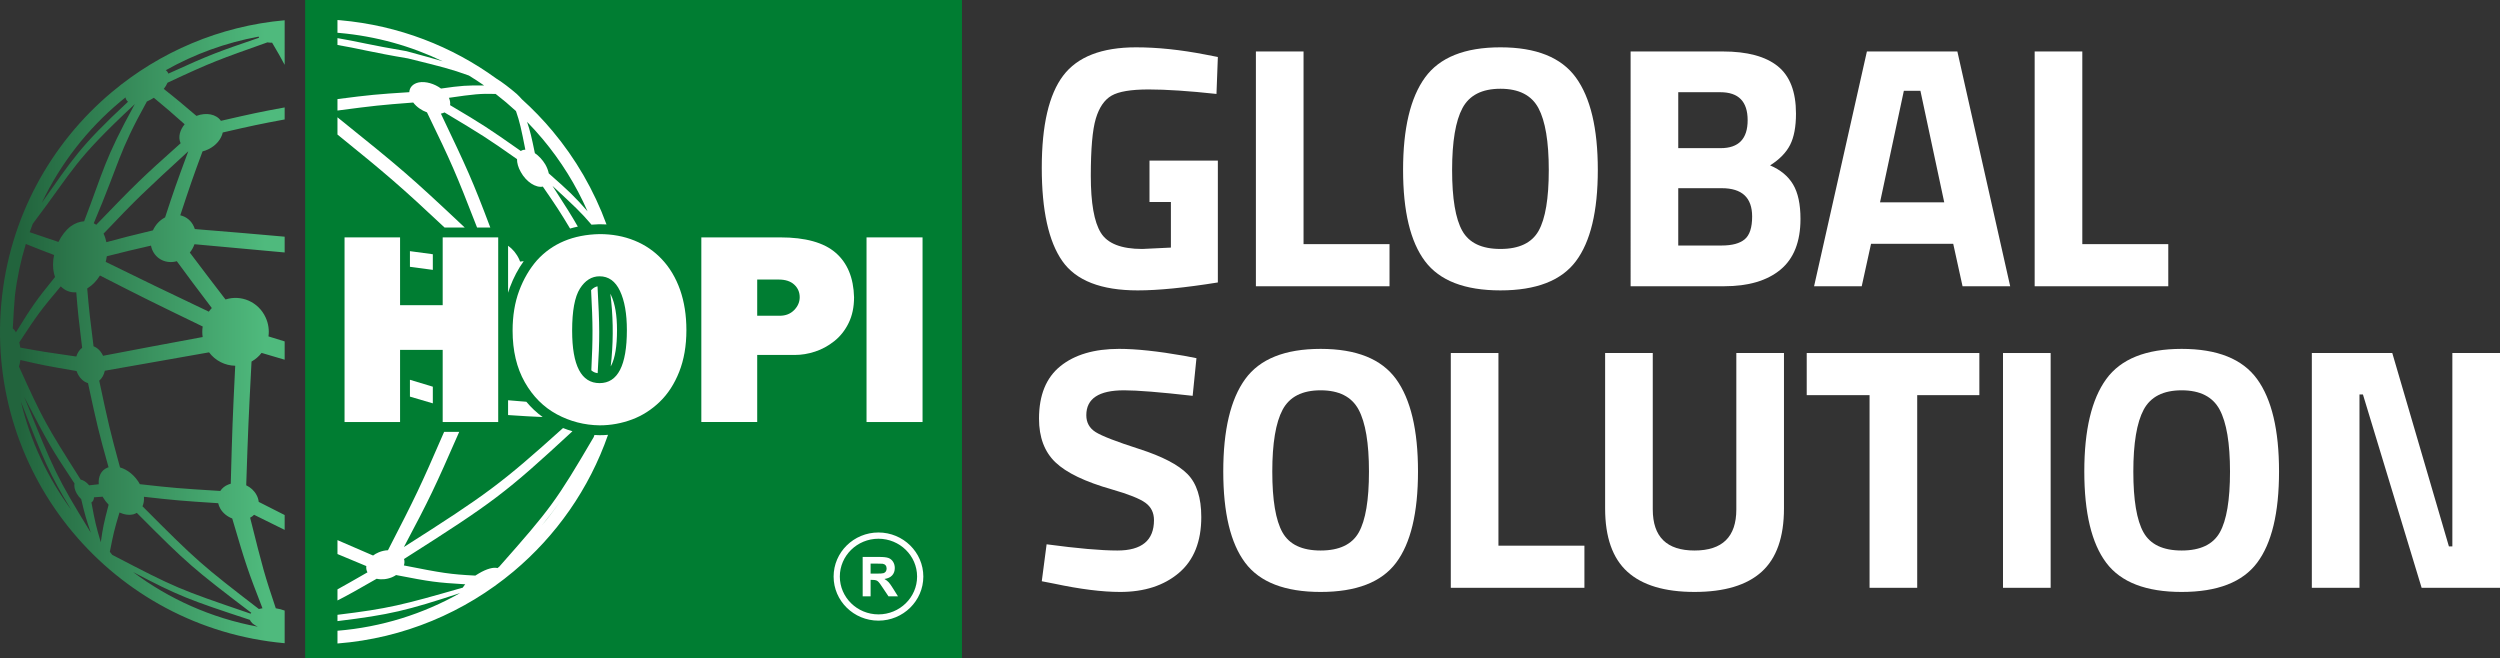
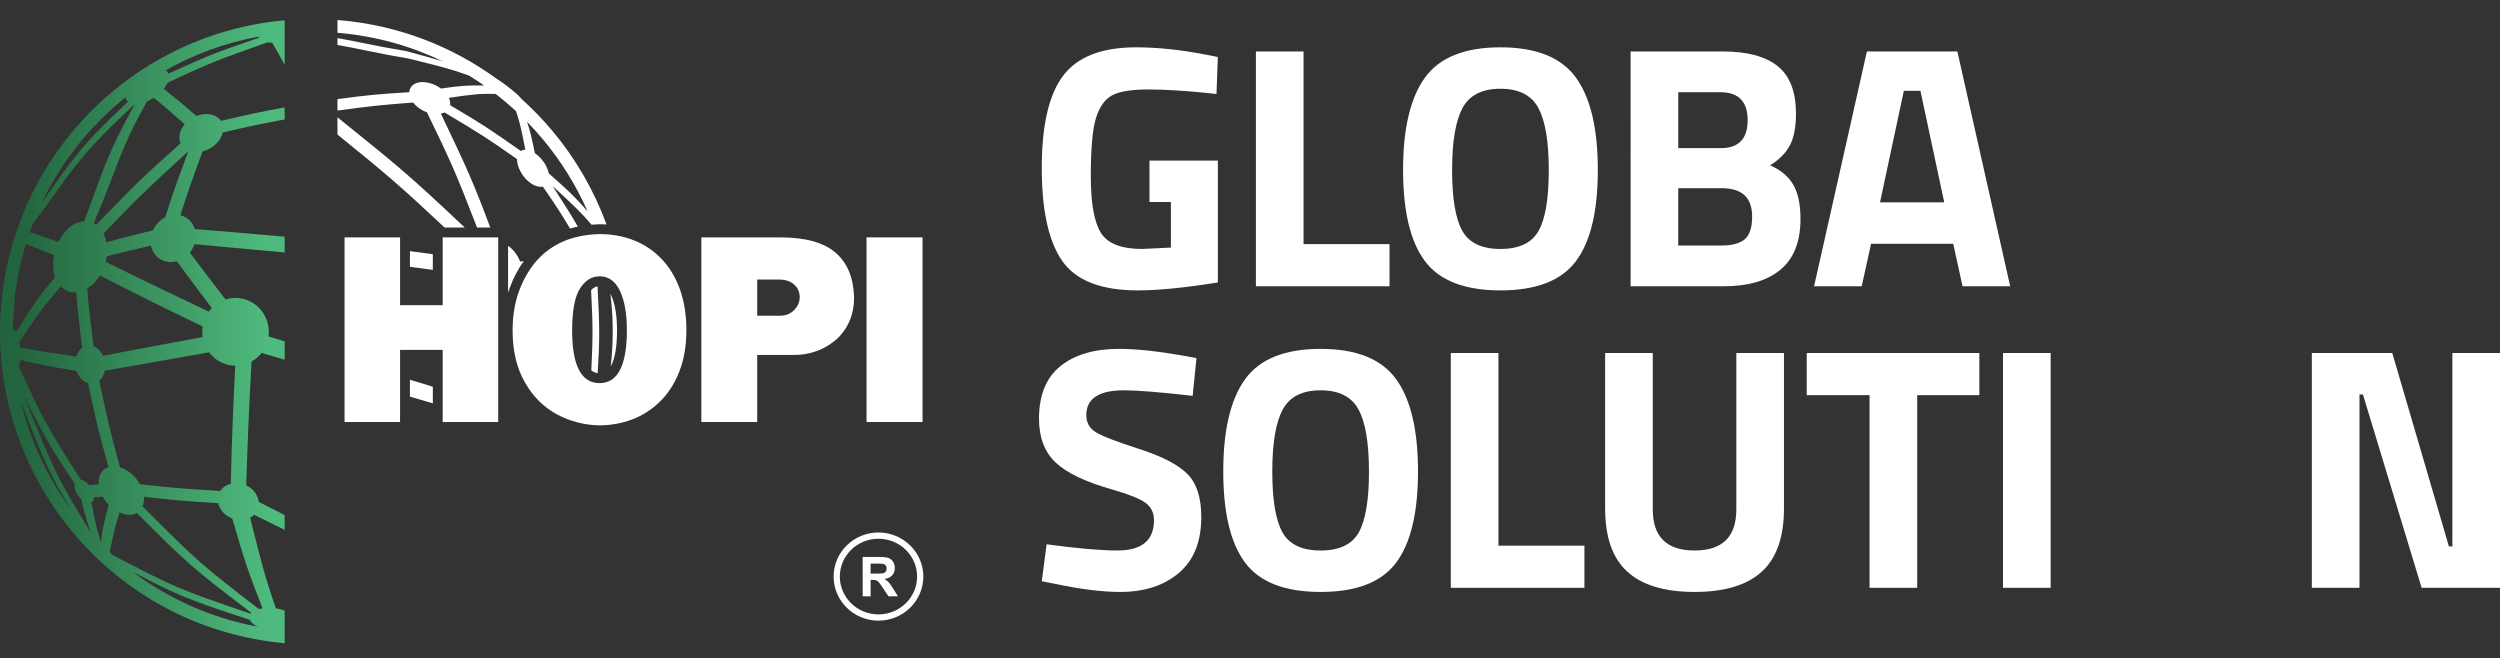
<svg xmlns="http://www.w3.org/2000/svg" id="Layer_2" viewBox="0 0 1519.074 400">
  <rect x="0" y="0" width="1519.074" height="400" fill="#333333" stroke="none" />
  <defs>
    <clipPath id="clippath">
      <rect x="185.415" width="399.106" height="400" style="fill:none;" />
    </clipPath>
    <linearGradient id="Nepojmenovaný_přechod_3" x1="10.371" y1="201.574" x2="161.108" y2="201.574" gradientUnits="userSpaceOnUse">
      <stop offset=".009" stop-color="#22643d" />
      <stop offset="1" stop-color="#4fba7d" />
    </linearGradient>
  </defs>
  <g id="Components">
    <g id="a54b00b0-6cec-4190-8115-4050619182db_7">
      <path d="m698.466,122.743v-25.175h41.539v74.057c-20.003,3.215-36.225,4.825-48.672,4.825-22.238,0-37.52-5.943-45.84-17.832-8.323-11.886-12.483-30.767-12.483-56.644s4.334-44.545,13.007-56.014c8.67-11.466,23.425-17.203,44.266-17.203,13.007,0,27.063,1.469,42.168,4.406l7.553,1.468-.839,22.448c-16.783-1.816-30.525-2.727-41.224-2.727s-18.219,1.259-22.552,3.776c-4.337,2.518-7.52,7.17-9.546,13.951-2.029,6.785-3.042,18.393-3.042,34.825s2.026,27.938,6.084,34.511c4.055,6.575,12.447,9.861,25.175,9.861l17.413-.839v-27.693h-13.007Z" style="fill:#fff;" />
      <path d="m844.312,173.933h-81.189V31.274h28.951v117.064h52.238v25.595Z" style="fill:#fff;" />
      <path d="m957.555,158.723c-8.883,11.821-24.162,17.727-45.84,17.727s-36.959-5.907-45.84-17.727c-8.883-11.817-13.322-30.315-13.322-55.49s4.438-43.88,13.322-56.12c8.88-12.237,24.159-18.357,45.84-18.357s36.956,6.12,45.84,18.357c8.88,12.24,13.322,30.945,13.322,56.12s-4.442,43.673-13.322,55.49Zm-69.022-18.462c4.124,7.343,11.853,11.014,23.182,11.014s19.055-3.671,23.182-11.014c4.124-7.343,6.189-19.648,6.189-36.924s-2.098-29.823-6.293-37.658c-4.196-7.831-11.89-11.749-23.078-11.749s-18.881,3.917-23.077,11.749c-4.196,7.834-6.294,20.386-6.294,37.658s2.062,29.581,6.189,36.924Z" style="fill:#fff;" />
      <path d="m990.805,31.274h56.014c14.823,0,25.942,2.973,33.357,8.916,7.411,5.946,11.119,15.561,11.119,28.846,0,7.973-1.19,14.302-3.567,18.986-2.38,4.687-6.434,8.847-12.168,12.482,6.293,2.658,10.941,6.503,13.951,11.539,3.006,5.035,4.511,12.03,4.511,20.979,0,13.846-4.058,24.126-12.168,30.839-8.113,6.714-19.51,10.07-34.196,10.07h-56.854V31.274Zm54.546,24.756h-25.595v33.986h25.804c10.909,0,16.364-5.664,16.364-16.993s-5.527-16.993-16.573-16.993Zm.839,58.322h-26.434v34.825h26.434c6.293,0,10.941-1.259,13.951-3.776,3.006-2.518,4.511-7.133,4.511-13.846,0-11.466-6.156-17.203-18.462-17.203Z" style="fill:#fff;" />
      <path d="m1102.287,173.933l32.098-142.659h54.966l32.098,142.659h-28.951l-5.665-25.804h-49.931l-5.664,25.804h-28.951Zm54.546-118.742l-14.476,67.763h39.021l-14.475-67.763h-10.07Z" style="fill:#fff;" />
-       <path d="m1317.511,173.933h-81.189V31.274h28.951v117.064h52.238v25.595Z" style="fill:#fff;" />
      <path d="m682.941,237.165c-15.246,0-22.867,5.035-22.867,15.105,0,4.478,1.888,7.903,5.665,10.28,3.776,2.38,12.62,5.805,26.539,10.28,13.915,4.478,23.67,9.546,29.266,15.21,5.593,5.665,8.392,14.371,8.392,26.119,0,14.967-4.547,26.297-13.637,33.986-9.093,7.694-20.979,11.539-35.664,11.539-10.909,0-24.267-1.678-40.07-5.034l-7.553-1.469,2.937-22.448c18.74,2.518,33.075,3.777,43.008,3.777,14.823,0,22.238-6.153,22.238-18.462,0-4.474-1.714-7.972-5.14-10.49-3.429-2.517-10.247-5.245-20.455-8.181-16.226-4.615-27.66-10.103-34.301-16.469-6.644-6.363-9.965-15.21-9.965-26.539,0-14.266,4.334-24.893,13.007-31.889,8.67-6.992,20.559-10.49,35.664-10.49,10.349,0,23.497,1.4,39.441,4.196l7.553,1.468-2.308,22.867c-19.72-2.236-33.639-3.357-41.749-3.357Z" style="fill:#fff;" />
      <path d="m848.297,341.956c-8.883,11.821-24.162,17.727-45.84,17.727s-36.959-5.907-45.84-17.727c-8.883-11.817-13.322-30.315-13.322-55.49s4.438-43.88,13.322-56.12c8.88-12.237,24.159-18.357,45.84-18.357s36.956,6.12,45.84,18.357c8.88,12.24,13.322,30.945,13.322,56.12s-4.442,43.673-13.322,55.49Zm-69.022-18.462c4.124,7.343,11.853,11.014,23.182,11.014s19.055-3.671,23.182-11.014c4.124-7.343,6.189-19.648,6.189-36.924s-2.098-29.823-6.294-37.658c-4.196-7.831-11.889-11.749-23.077-11.749s-18.881,3.917-23.077,11.749c-4.196,7.834-6.294,20.386-6.294,37.658s2.062,29.581,6.189,36.924Z" style="fill:#fff;" />
      <path d="m962.738,357.166h-81.19v-142.659h28.951v117.064h52.239v25.595Z" style="fill:#fff;" />
      <path d="m1004.273,309.543c0,16.646,8.461,24.966,25.385,24.966s25.385-8.319,25.385-24.966v-95.036h28.951v94.406c0,17.485-4.511,30.315-13.531,38.497-9.021,8.182-22.625,12.272-40.805,12.272s-31.784-4.09-40.805-12.272c-9.021-8.182-13.532-21.012-13.532-38.497v-94.406h28.951v95.036Z" style="fill:#fff;" />
      <path d="m1097.818,240.102v-25.595h104.896v25.595h-37.763v117.064h-28.951v-117.064h-38.182Z" style="fill:#fff;" />
      <path d="m1217.081,357.166v-142.659h28.951v142.659h-28.951Z" style="fill:#fff;" />
-       <path d="m1371.487,341.956c-8.883,11.821-24.162,17.727-45.84,17.727s-36.959-5.907-45.84-17.727c-8.883-11.817-13.322-30.315-13.322-55.49s4.439-43.88,13.322-56.12c8.88-12.237,24.159-18.357,45.84-18.357s36.956,6.12,45.84,18.357c8.88,12.24,13.322,30.945,13.322,56.12s-4.442,43.673-13.322,55.49Zm-69.021-18.462c4.124,7.343,11.853,11.014,23.182,11.014s19.055-3.671,23.182-11.014c4.124-7.343,6.189-19.648,6.189-36.924s-2.098-29.823-6.294-37.658c-4.196-7.831-11.889-11.749-23.077-11.749s-18.881,3.917-23.077,11.749c-4.196,7.834-6.294,20.386-6.294,37.658s2.062,29.581,6.189,36.924Z" style="fill:#fff;" />
      <path d="m1404.738,357.166v-142.659h48.881l34.406,117.483h2.098v-117.483h28.951v142.659h-47.623l-35.664-117.483h-2.098v117.483h-28.951Z" style="fill:#fff;" />
      <g style="clip-path:url(#clippath); fill:none;">
-         <polyline points="584.521 0 584.521 400.108 185.415 400.108 185.415 0 584.521 0" style="fill:#007d32; fill-rule:evenodd;" />
-       </g>
+         </g>
      <path d="m529.004,348.537l3.565.014c2.313,0,3.754-.11,4.325-.292.572-.196,1.034-.538,1.352-1.015.323-.48.491-1.081.491-1.807,0-.797-.211-1.451-.636-1.948-.433-.502-1.033-.817-1.822-.941-.383-.05-1.561-.083-3.521-.083h-3.754v6.072h0Zm-4.811,13.826l-.012-23.95h10.153c2.541,0,4.4.212,5.553.643,1.156.428,2.08,1.203,2.775,2.301.687,1.093,1.04,2.361,1.04,3.774,0,1.793-.528,3.283-1.575,4.46-1.05,1.17-2.636,1.906-4.718,2.21,1.034.604,1.909,1.28,2.58,2.008.669.734,1.589,2.025,2.738,3.892l2.914,4.662h-5.761l-3.484-5.2c-1.237-1.87-2.079-3.045-2.542-3.52-.452-.494-.939-.822-1.444-.999-.512-.19-1.321-.279-2.427-.279h-.978v9.997h-4.811Zm-13.888-12.024c0-12.681,10.528-22.987,23.467-22.987,12.954,0,23.481,10.306,23.481,22.987,0,12.662-10.527,22.979-23.481,22.979-12.939,0-23.467-10.317-23.467-22.979h0Zm-3.778,0c0,14.764,12.217,26.78,27.245,26.78,15.037,0,27.269-12.016,27.269-26.78s-12.233-26.785-27.269-26.785c-15.027,0-27.245,12.016-27.245,26.785" style="fill:#fff; fill-rule:evenodd;" />
      <path d="m282.386,138.25c-33.571-31.596-38.508-35.733-77.331-66.977v10.48c29.855,24.154,38.684,31.735,65.075,56.498h12.256Z" style="fill:#fff; fill-rule:evenodd;" />
-       <path d="m262.997,234.965c-5.098-1.539-9.688-2.926-13.912-4.203v10.232c4.895,1.44,9.574,2.816,13.912,4.09v-10.119Z" style="fill:#fff; fill-rule:evenodd;" />
+       <path d="m262.997,234.965c-5.098-1.539-9.688-2.926-13.912-4.203v10.232c4.895,1.44,9.574,2.816,13.912,4.09v-10.119" style="fill:#fff; fill-rule:evenodd;" />
      <path d="m249.085,152.606v9.515c4.352.575,8.967,1.191,13.912,1.855v-9.489c-4.942-.672-9.559-1.296-13.912-1.88Z" style="fill:#fff; fill-rule:evenodd;" />
      <polyline points="209.358 256.438 209.358 144.244 243.092 144.244 243.092 185.442 268.99 185.442 268.99 144.244 302.726 144.244 302.726 256.438 268.99 256.438 268.99 212.597 243.092 212.597 243.092 256.438 209.358 256.438" style="fill:#fff; fill-rule:evenodd;" />
      <path d="m315.518,157.684c-1.59-3.53-3.997-6.383-6.799-8.357v28.541c.347-1.121.719-2.224,1.122-3.304,2.194-5.852,5.004-11.168,8.381-15.871-.712.08-1.44.162-2.204.249-.153-.422-.318-.842-.499-1.258Z" style="fill:#fff; fill-rule:evenodd;" />
-       <path d="m319.82,244.121c-3.231-.255-6.804-.551-11.102-.916v8.996c8.956.607,15.046.963,21.023,1.2-3.652-2.629-6.965-5.728-9.921-9.279Z" style="fill:#fff; fill-rule:evenodd;" />
      <path d="m363.164,226.736c1.316-20.744,1.217-28.503-.089-52.745-1.13.212-2.473.804-3.904,2.318,1.091,21.353,1.129,28.245.14,48.709,1.081.986,2.334,1.538,3.853,1.718Z" style="fill:#fff; fill-rule:evenodd;" />
-       <path d="m364.366,264.439l-.084-.001c-1.033-.014-2.059-.059-3.081-.122-.162.442-.315.887-.48,1.327-22.864,39.001-26.102,43.323-57.38,78.708l-1.059.836c-2.257-.701-6.539.382-11.341,3.253-.741.415-1.455.853-2.142,1.308-15.445-.797-19.958-1.54-43.38-6.17.417-1.315.466-2.657.077-3.921,54.493-34.623,61.573-39.932,102.34-77.62-1.938-.555-3.849-1.206-5.73-1.951-37.382,33.683-46.395,40.326-96.688,72.306,15.669-29.561,18.578-35.614,33.603-69.963h-9.164c-14.73,33.96-17.32,39.273-34.118,71.904-1.854.071-3.804.495-5.699,1.309-1.256.523-2.378,1.173-3.349,1.911-8.995-3.854-15.783-6.774-21.635-9.358v8.456c4.832,2.044,10.44,4.375,17.524,7.311-.165,1.31.051,2.614.696,3.814-7.878,4.523-13.505,7.74-18.22,10.341v6.742c6.353-3.215,12.469-6.672,23.82-13.195,2.76.651,6.082.397,9.278-.899.901-.383,1.741-.837,2.508-1.345,21.35,4.143,24.328,4.536,42.022,5.613-.59.692-1.092,1.376-1.494,2.033-36.854,10.606-45.127,12.729-76.133,16.505v3.827c31.822-3.865,42.163-6.424,74.535-17.049-22.46,12.696-47.779,20.724-74.535,22.906v7.747c40.222-3.143,77.36-18.96,106.977-43.766,25.853-21.654,45.969-50.152,57.417-83.017-1.688.139-3.382.216-5.083.216Zm-34.967,54.634c4.236-5.174,7.729-9.74,11.071-14.524-3.453,5.034-7.15,9.88-11.071,14.524Z" style="fill:#fff; fill-rule:evenodd;" />
      <path d="m371.081,222.64c.119-.206.238-.418.355-.645,2.311-4.49,3.483-11.692,3.483-21.407,0-9.014-1.218-16.161-3.619-21.243-.143-.303-.287-.59-.431-.861,1.614,12.733,1.907,25.83.731,39.137-.148,1.681-.325,3.352-.518,5.018Z" style="fill:#fff; fill-rule:evenodd;" />
      <path d="m259.447,68.269c15.039,31.063,17.204,35.942,30.433,69.981h8.041c-10.919-28.935-14.003-35.572-30.025-69.204.148-.031.293-.065.437-.102.641-.162,1.226-.377,1.751-.636,22.633,13.55,26.117,15.725,44.077,28.381-.053,2.293.692,5.052,2.312,7.869,3.278,5.97,9.156,9.709,13.363,8.828,7.591,10.946,10.952,16.072,16.555,25.487,1.536-.45,3.107-.844,4.716-1.178-3.989-6.998-7.031-11.73-15.39-24.735,13.67,12.668,17.329,16.061,23.69,23.555,1.574-.13,3.168-.229,4.801-.263l.125-.001c1.415,0,2.813.045,4.197.128-7.617-20.814-18.78-40.025-32.842-56.812-5.745-6.859-11.974-13.313-18.636-19.311-.775-.914-1.795-1.978-3.023-3.143-4.062-3.514-9.15-7.401-12.411-9.358-26.913-19.565-59.312-32.312-94.868-35.455-.567-.05-1.131-.083-1.698-.129v7.748c.339.028.678.05,1.017.08,22.505,1.989,43.689,7.989,62.917,17.231-5.497-1.632-12.316-3.493-22.021-6.141-21.288-3.564-30.733-6.076-41.913-7.926v4.155c11.781,1.946,20.923,4.502,42.851,8.178,20.492,5.068,26.324,6.509,37.01,10.396,3.154,1.926,6.243,3.943,9.263,6.049-10.181-.143-14.182.112-26.201,1.863-3.983-2.934-9.278-4.519-13.474-3.739-3.596.748-5.67,3.04-5.802,5.945-19.344,1.219-24.164,1.665-43.646,4.194v6.962c22.701-2.983,25.562-3.296,46.031-4.868,2.045,2.704,5.095,4.799,8.36,5.973Zm70.319,16.259c11.059,13.204,20.257,27.967,27.239,43.86-7.649-8.773-11.52-12.471-23.56-23.038-.34-1.711-1.034-3.561-2.086-5.412-1.714-2.873-4-5.281-6.359-6.881-1.952-9.561-2.894-13.633-4.737-19.017,3.303,3.374,6.473,6.873,9.502,10.489Zm-28.586-27.452c4.274,3.293,8.393,6.771,12.347,10.419,2.304,6.637,3.178,10.714,5.689,23.451-.444-0-.875.047-1.286.146-.548.143-1.038.363-1.47.653-19.995-14.031-22.734-15.84-42.979-27.85.22-1.366-.01-2.893-.708-4.46,15.188-2.211,19.184-2.635,28.407-2.359Z" style="fill:#fff; fill-rule:evenodd;" />
      <path d="m364.335,232.795c-11.117,0-16.688-10.632-16.688-31.894,0-12.034,1.579-20.551,4.736-25.549,3.15-4.97,7.154-7.467,11.951-7.467,5.433,0,9.589,2.961,12.384,8.902,2.794,5.914,4.193,13.859,4.193,23.803,0,21.459-5.535,32.206-16.577,32.206h0Zm48.91-56.673c-2.56-7.209-6.183-13.355-10.898-18.397-4.695-5.048-10.282-8.891-16.764-11.529-6.466-2.64-13.572-3.953-21.249-3.953-16.073.335-28.777,5.678-38.08,15.946-4.511,5.168-8.125,11.339-10.798,18.468-2.656,7.128-3.987,15.223-3.987,24.234v.021c0,12.2,2.484,22.661,7.409,31.327,4.921,8.671,11.444,15.18,19.497,19.517,8.034,4.314,16.718,6.56,25.991,6.689,6.804,0,13.353-1.208,19.659-3.553,6.291-2.342,11.911-5.963,16.867-10.76,4.982-4.787,8.925-10.902,11.822-18.239,2.899-7.339,4.36-15.773,4.36-25.304,0-9.059-1.301-17.23-3.829-24.467" style="fill:#fff; fill-rule:evenodd;" />
      <path d="m482.562,188.404c-2.232,2.285-5.158,3.457-8.754,3.457h-13.71v-21.999h13.044c4.11,0,7.265,1.04,9.469,3.092,2.192,2.034,3.312,4.594,3.312,7.655,0,2.883-1.12,5.507-3.36,7.796h0Zm25.163-34.853c-7.168-6.196-18.372-9.307-33.582-9.307h-47.993v112.194h33.948v-40.762h22.926c4.015,0,8.113-.674,12.238-2.033,4.12-1.338,8.012-3.458,11.653-6.34,3.633-2.887,6.561-6.565,8.75-11.058,2.196-4.484,3.284-9.707,3.284-15.637-.309-11.826-4.054-20.871-11.224-27.057" style="fill:#fff; fill-rule:evenodd;" />
      <polyline points="526.529 256.438 526.529 144.244 560.567 144.244 560.567 256.438 526.529 256.438" style="fill:#fff; fill-rule:evenodd;" />
      <path d="m172.965,390.832v-19.832c-1.673-.631-3.506-1.106-5.393-1.393-6.946-20.728-7.783-23.836-15.588-55.036.908-.493,1.711-1.092,2.398-1.775,7.511,3.726,13.492,6.689,18.583,9.182v-9.028c-4.505-2.267-9.642-4.875-15.767-7.992-.139-1.405-.577-2.84-1.345-4.237-1.385-2.599-3.636-4.607-6.246-5.839,1.145-34.291,1.312-38.194,3.225-75.184,2.422-1.361,4.476-3.166,6.107-5.265,3.432,1.013,8.251,2.436,14.026,4.14v-11.119c-3.09-.956-6.355-1.967-9.832-3.043.513-3.81-.015-7.811-1.751-11.56-4.362-9.47-14.856-13.94-24.356-10.878-7.52-9.754-11.477-14.971-21.686-28.497,1.242-1.521,2.198-3.253,2.822-5.078,23.123,2.073,40.354,3.626,54.803,5.006v-9.589c-14.364-1.314-31.315-2.723-54.588-4.634-.131-.416-.281-.827-.454-1.232-1.589-3.817-4.721-6.298-8.387-7.131,6.158-18.643,7.684-23.054,13.528-38.823,1.174-.288,2.358-.715,3.526-1.289,4.698-2.246,7.87-6.194,8.767-10.207,17.214-3.982,22.863-5.199,37.609-7.918v-7.304c-15.381,2.821-19.81,3.79-38.744,8.14-2.768-4.058-8.909-5.282-14.874-3.002-8.339-7.079-11.932-10.175-19.852-16.384.989-1.247,1.767-2.524,2.297-3.771,27.542-12.913,31.38-14.07,60.664-24.51.903.142,1.875.204,2.881.182,3.365,5.633,5.563,9.555,7.628,13.463V12.315c-39.443,3.509-75.83,19.222-104.948,43.611C30.738,87.149,5.369,132.596.75,184.863c-4.62,52.267,12.384,101.458,43.608,138.737,31.158,37.2,76.481,62.536,128.607,67.233Zm-15.77-368.587c.021.234.083.466.188.693-25.164,8.672-28.651,9.748-55.105,21.8l-.059-.158c-.3-.805-.805-1.445-1.478-1.926,17.34-9.76,36.374-16.746,56.454-20.409ZM14.7,241.137c14.252,27.442,15.749,30.323,30.554,52.626-.348,1.607.112,3.854,1.37,6.112.755,1.315,1.7,2.49,2.709,3.431,2.22,9.38,3.083,12.382,5.858,20.368-20.855-33.939-22.251-37.393-40.492-82.537Zm46.55,88.351c-2.914-9.837-3.557-12.539-5.702-24.199.986-.553,1.514-1.68,1.56-3.107,1.719-.096,3.125-.202,5.243-.391l.192.351c.979,1.67,2.155,3.195,3.456,4.538-3.004,11.459-3.454,13.682-4.749,22.807Zm6.281,6.809c-.253-.33-.517-.654-.79-.974,2.145-10.921,2.6-13.084,5.858-23.913,2.94,1.333,5.974,1.777,8.629,1.053.68-.217,1.308-.502,1.884-.847,31.242,31.43,34.32,33.887,69.589,60.753-.166.164-.316.335-.449.508-44.053-15.031-45.236-15.537-84.072-35.742-.203-.274-.419-.553-.649-.837Zm13.32,11.298c27.726,14.547,33.821,16.815,70.953,29.044.331.755.903,1.52,1.731,2.269.847.694,1.899,1.329,3.095,1.892-28.222-5.224-53.948-16.848-75.779-33.205Zm78.637,22.013c-.252.043-.503.089-.751.141-.504.088-.983.191-1.438.308-34.602-26.607-37.656-29.195-70.718-62.423.74-1.673,1.048-3.644.882-5.771,19.024,2.146,22.814,2.46,45.118,3.895.238,1.089.654,2.183,1.255,3.248,1.626,2.806,4.274,4.901,7.267,6.032,8.34,28.407,9.461,31.576,18.386,54.571Zm-16.56-147.372c-1.631,33.252-1.787,37.806-2.71,71.687-.457.12-.909.267-1.353.441-2.208.84-3.901,2.242-5.009,3.957-24.475-1.503-28.961-1.854-48.869-4.114-2.845-5.183-7.455-8.858-12.064-10.201-6.091-22.342-7.057-26.511-12.624-52.698,1.713-1.438,2.882-3.59,3.393-6.04,29.606-5.175,35.163-6.151,63.335-11.17,3.818,5.092,9.742,8.06,15.901,8.139Zm-19.779-17.444c-29.189,5.418-33.243,6.183-60.539,11.394-1.322-2.901-3.436-4.903-5.771-5.775-2.138-16.782-2.685-21.549-3.851-35.138l.244-.154c3.003-1.867,5.546-4.562,7.501-7.717,25.747,13.168,30.884,15.715,62.437,30.989-.329,2.094-.345,4.253-.022,6.4Zm5.56-17.62c-.664.692-1.276,1.426-1.833,2.197-32.127-15.318-35.084-16.747-62.644-30.244.286-1.125.504-2.267.654-3.413,11.799-2.983,14.928-3.741,26.853-6.471.146.758.357,1.506.634,2.236,2.407,6.12,8.763,9.026,15.061,7.239,7.606,10.372,10.679,14.461,21.274,28.455Zm-28.396-55.073l-.324.17c-3.189,1.739-5.631,4.524-7.064,7.703-13.97,3.371-17.676,4.297-28.285,7.181-.17-.839-.385-1.665-.648-2.473-.3-.969-.657-1.875-1.065-2.712,20.904-21.937,23.569-24.386,51.479-50.048-7.51,20.375-8.27,22.437-14.092,40.179Zm-8.618-71.634c.614-.334,1.207-.687,1.78-1.057,7.527,6.185,11.064,9.294,18.728,16.094-2.866,3.425-4.016,7.649-2.595,11.189.048.118.099.234.152.349-24.057,21.474-27.254,24.635-51.268,49.53-.49-.349-1.002-.655-1.529-.919,15.868-37.388,14.682-42.284,32.28-73.96.808-.349,1.627-.757,2.452-1.225Zm-18.717,1.385c1.075-.9,2.163-1.788,3.258-2.664l.021.104c.235,1.049.761,1.895,1.516,2.534-29.872,27.737-33.986,35.485-52.339,61.319,11.36-23.826,27.691-44.663,47.544-61.292Zm-53.07,74.136c25.591-33.881,24.511-37.763,62.001-72.738-18.674,33.992-18.959,40.453-30.788,71.205-2.697.144-5.535,1.17-8.264,3.15-3.012,2.354-5.518,5.666-7.339,9.41-7.678-2.632-9.954-3.398-17.487-5.929.601-1.712,1.226-3.411,1.876-5.098Zm30.003,75.339c-1.668,1.227-2.874,3.119-3.54,5.312-18.662-2.662-20.558-2.969-34.053-5.441-.134-1.086-.323-2.169-.569-3.232,10.557-16.111,12.897-19.46,25.178-33.962,2.536,2.614,5.846,3.908,9.421,3.609.99,12.455,1.539,17.322,3.563,33.713Zm-42.144-11.723c.49-8.929.838-14.768,1.307-20.002,1.307-10.807,3.543-21.291,6.619-31.377,7.027,2.84,9.278,3.731,17.149,6.71-.776,3.845-.838,7.762-.033,11.311.183.718.399,1.406.641,2.063-11.814,14.563-14.181,18.086-23.758,33.619-.6-1.084-1.255-1.871-1.926-2.324Zm4.606,19.136c13.277,3.074,15.609,3.538,34.158,6.706.064.192.132.383.204.574,1.385,3.527,3.941,5.962,6.741,6.781,5.439,25.296,6.435,29.516,12.484,51.123-.205.065-.407.137-.607.215-3.898,1.485-5.739,5.417-5.355,10.104-1.723.207-3.302.381-5.821.649-1.551-1.869-3.471-3.158-5.163-3.466-21.412-33.801-22.879-36.435-37.482-68.652.385-1.185.669-2.553.841-4.034Zm.31,25.219c13.369,34.599,17.468,44.393,30.612,65.793-14.342-19.444-24.876-41.765-30.612-65.793Z" style="fill:url(#Nepojmenovaný_přechod_3);" />
    </g>
  </g>
</svg>